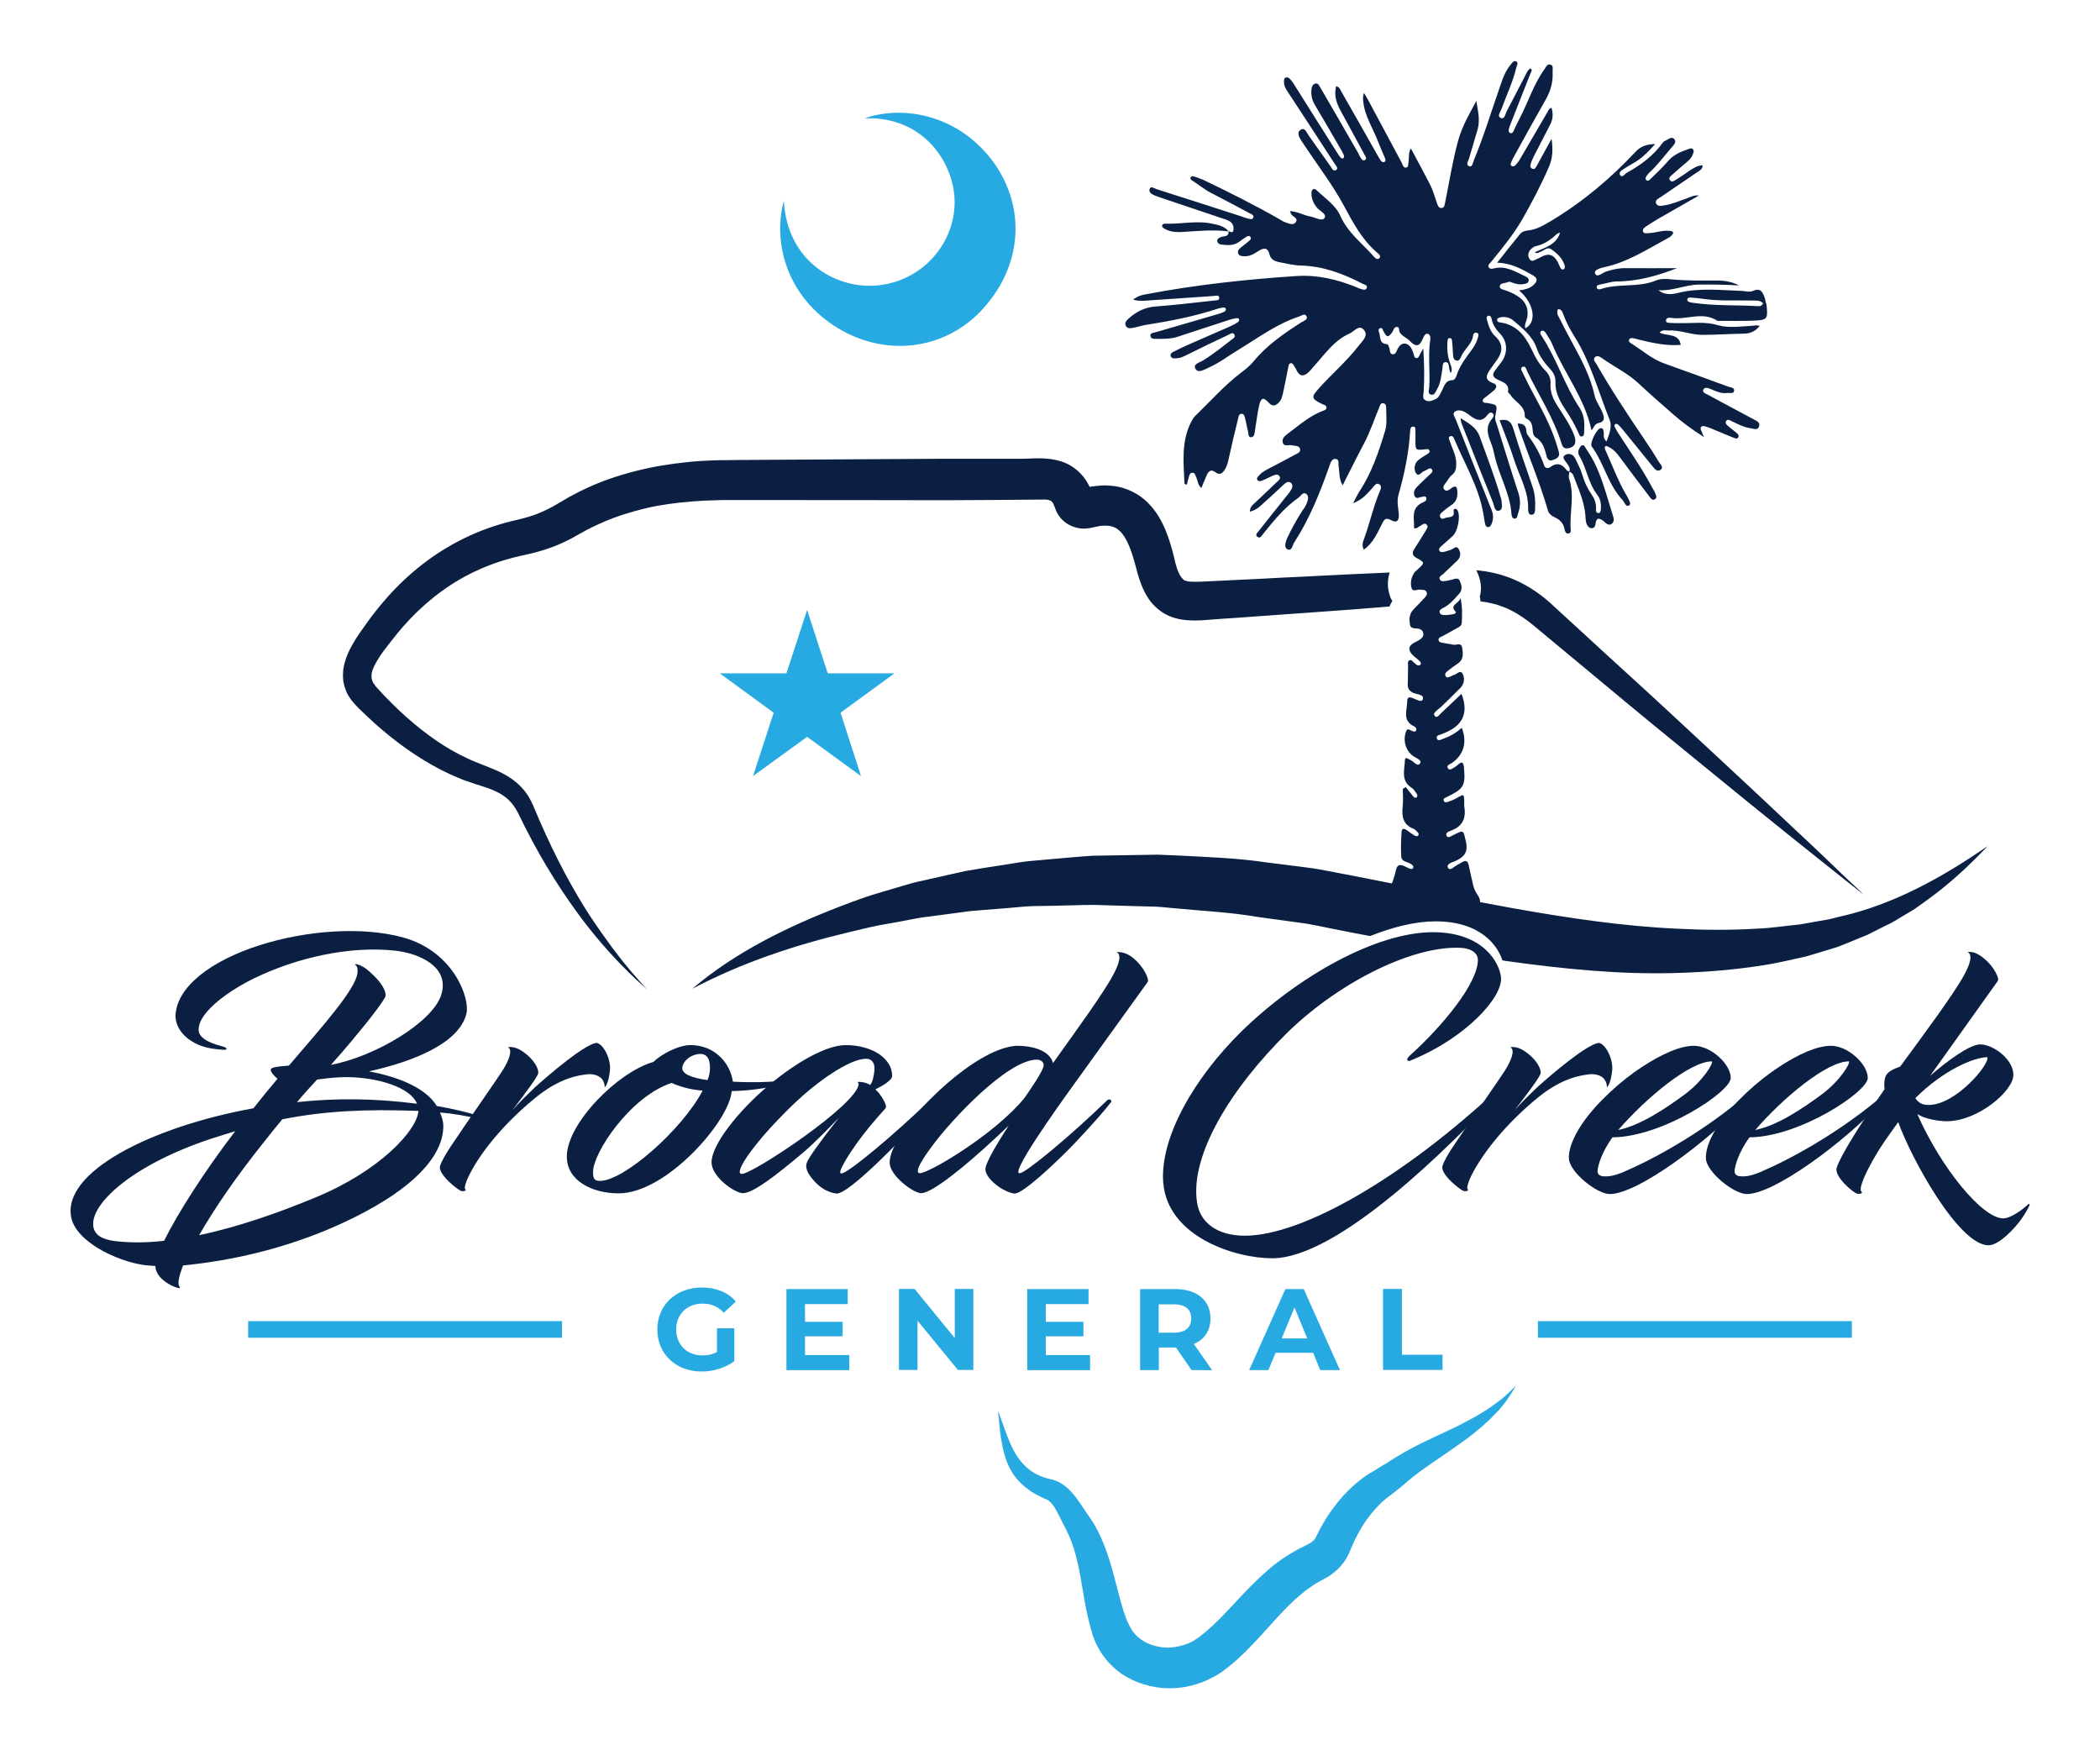
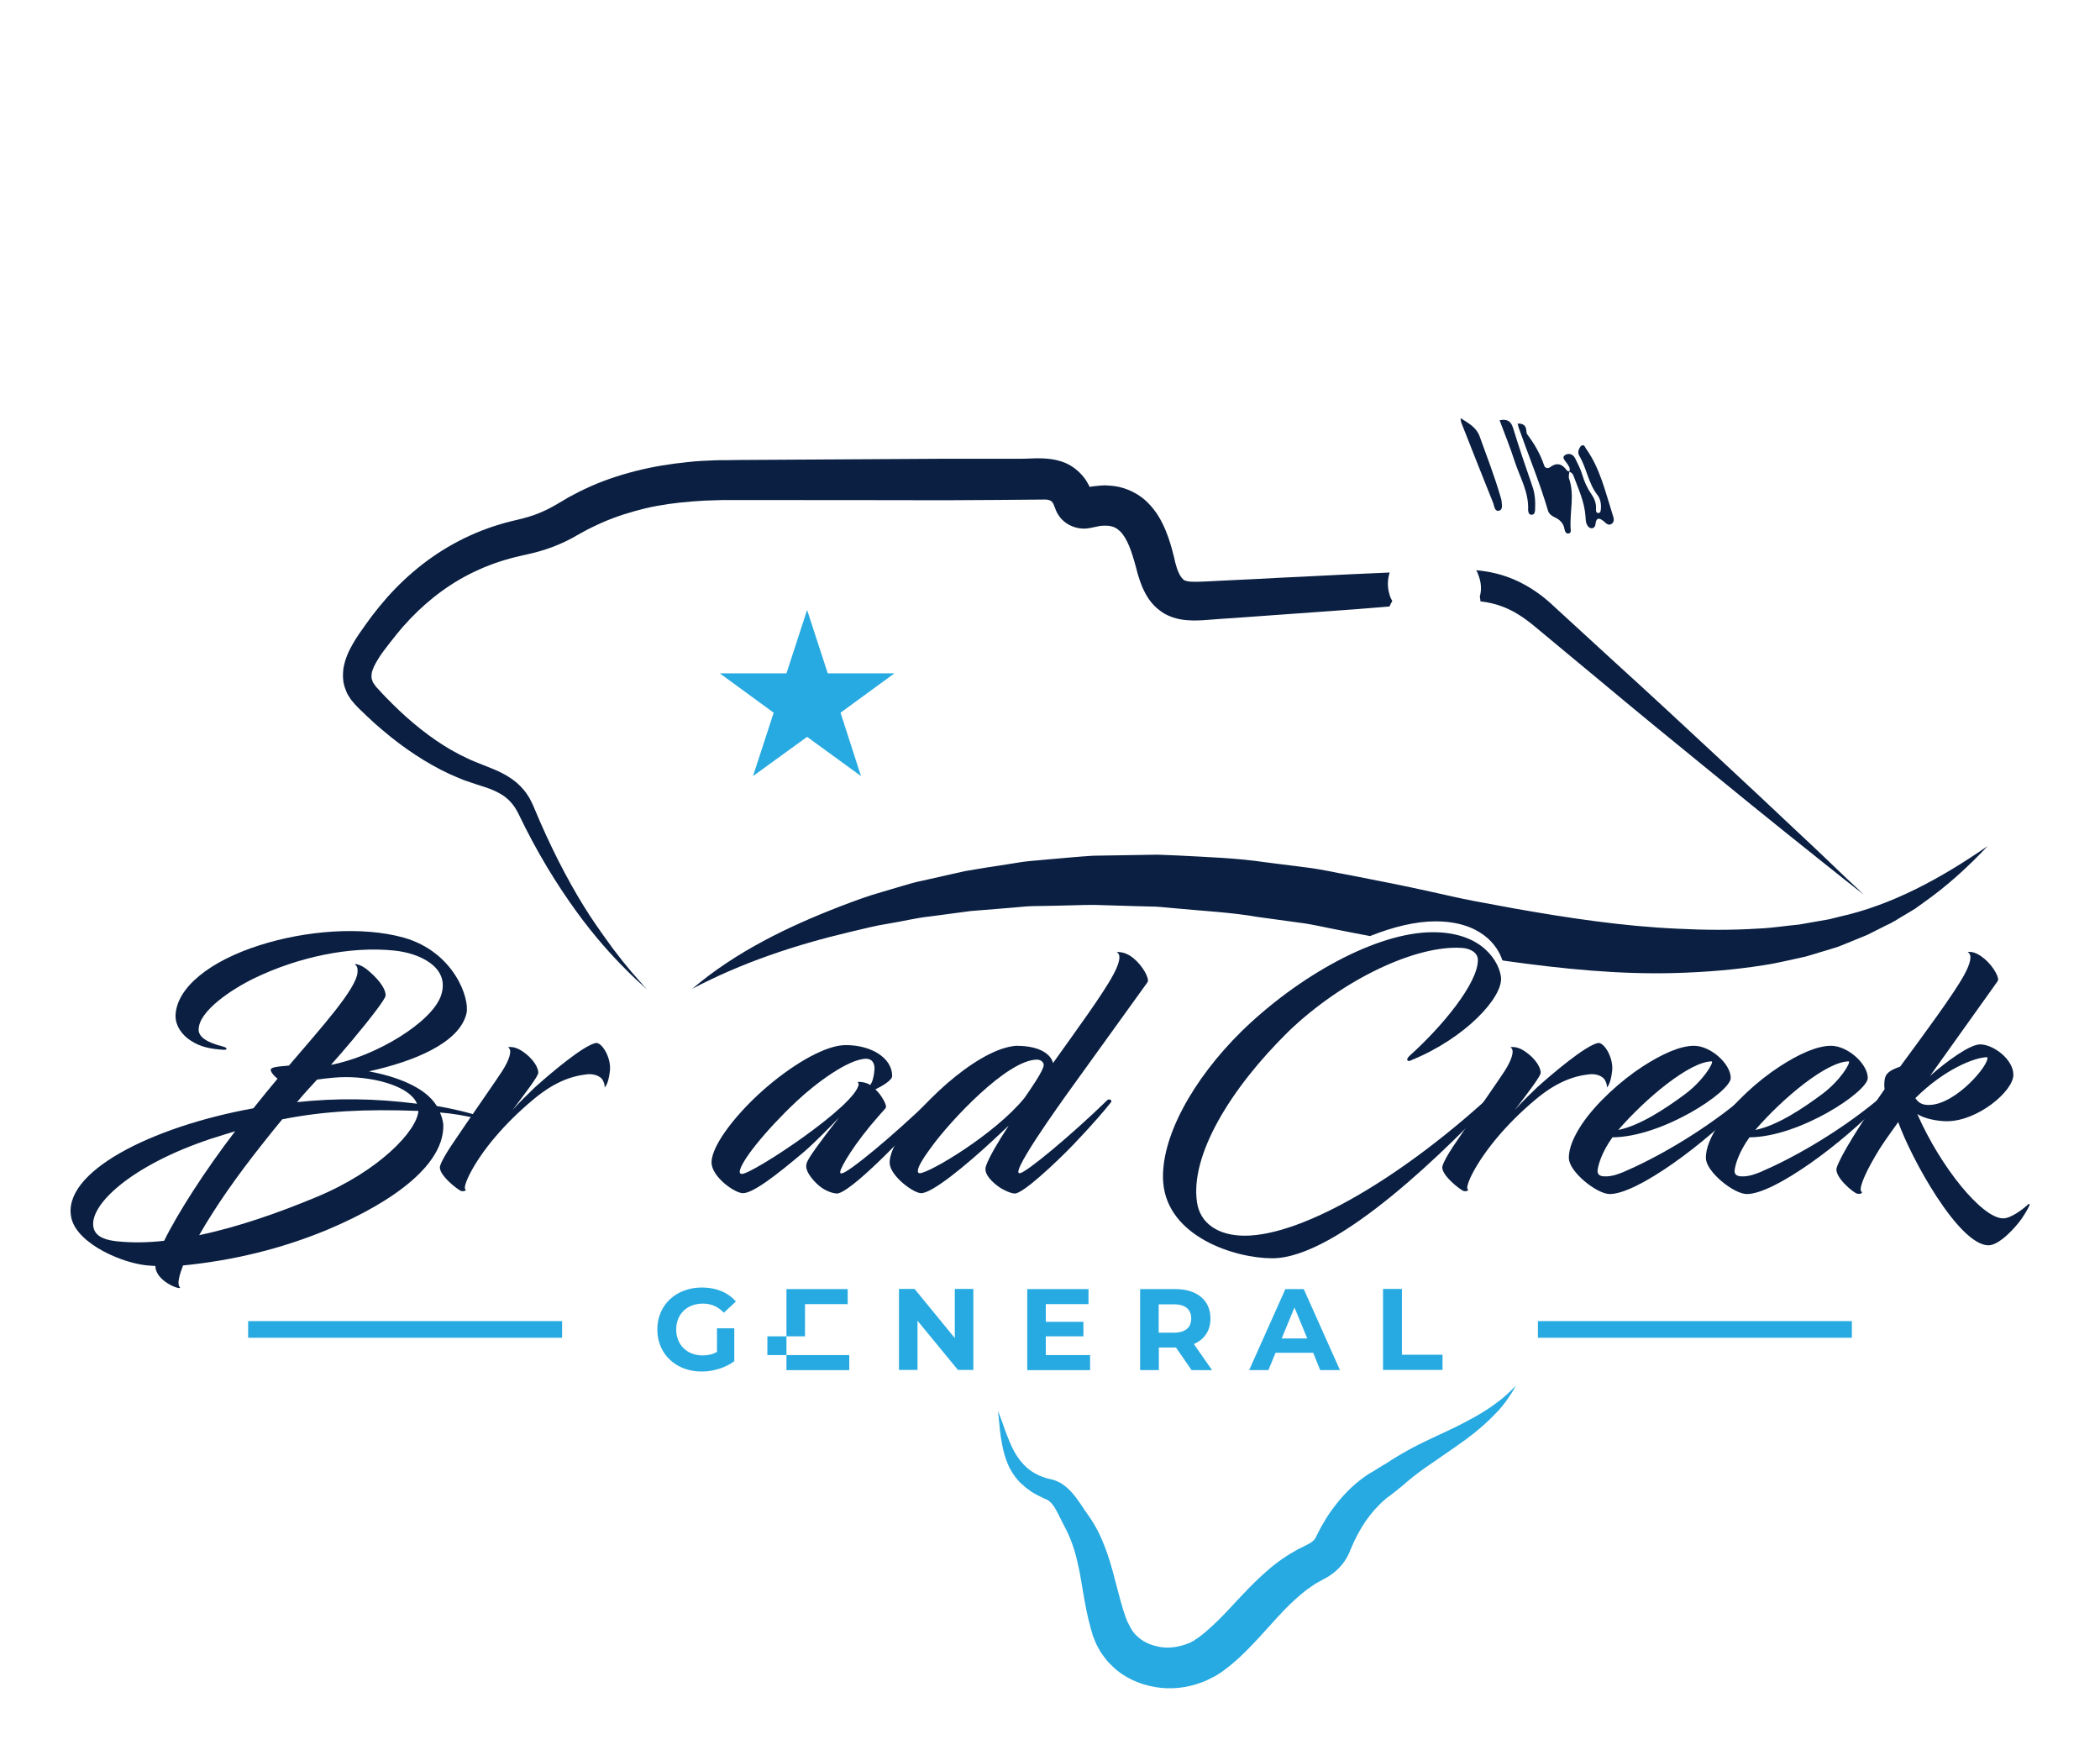
<svg xmlns="http://www.w3.org/2000/svg" xml:space="preserve" style="enable-background:new 0 0 1200 1000;" viewBox="0 0 1200 1000" y="0px" x="0px" id="Layer_1" version="1.1">
  <style type="text/css">
	.st0{fill:#0A1F41;}
	.st1{fill:#27AAE1;}
</style>
  <g id="XMLID_1_">
    <g id="XMLID_2_">
      <g id="XMLID_472_">
        <g id="XMLID_494_">
          <path d="M104.6,723c-2,5.2-3.3,10-2.2,11.9l0.5,0.8c0,1.4-14.1-3.8-14.1-12.4      c-1.1,0-2.2-0.2-3.1-0.2c-14.9-0.8-41.4-12.2-44.9-27.1c-6-26.2,45.5-52.2,104-62.8c4.9-6.1,9.7-12.1,13.8-16.9      c-1.9-1.4-3.9-3.8-3.9-5c0-1.6,3.5-1.9,10.4-2.5c19.3-22.6,38.4-43.8,39.2-53.2c0.2-2.5-0.3-3.8-1.4-4.4      c-0.2-0.2,0.5-0.5,0.9-0.3c1.1,0.2,3.6,0.9,7.2,4.1c7.1,6.1,9.7,11.3,9.3,14c-0.3,1.9-7.7,11.8-19,25.3      c-4.4,5.3-8.3,9.7-12.2,14.1c25.7-4.9,58.4-24.6,63.1-40.2c4.9-16-13-23.7-26.8-25.1c-25.7-2.7-55.4,3.9-79.9,15.7      c-13,6.3-32,18.8-32,29.5c0,3.8,3.9,7.1,13.8,9.6c3.1,0.8,2.5,2,0.6,1.9c-7.7-0.5-13.3-1.6-18.8-5.2c-4.9-3-8.9-8.5-8.8-14.3      c0.5-16.3,20.2-31.4,47.9-40.2c26.5-8.5,58.8-11,82.5-4.4c28.9,8.2,38,35.1,35.8,43.5c-4.2,17.1-31.1,27.5-55.7,32.9      c14.6,2.7,32,8.6,38.8,19.8c8.2,1.4,18,3.6,25.9,6.3c1.7,0.6,2,1.9-0.6,1.3c-8.8-2-15.8-3.3-23.5-3.9c0.9,2,1.7,4.6,1.9,6.7      c0.9,22.1-26.5,43.6-66.5,60.4C160.5,713.6,132.9,720.2,104.6,723z M93.8,708.9c7.7-15.7,23.4-40.2,40.6-62.6      c-4.4,1.4-8.9,2.7-13.5,4.2c-46.6,15.4-71.1,38.8-67.3,51.5c1.6,5.2,7.8,6.6,13.2,7.2C75.3,710.1,84.4,710,93.8,708.9z       M161.3,639.5c-3.5,4.2-7.2,8.8-11.3,14c-14.9,18.8-26.8,35.8-36.2,52.2c22.4-4.7,45.7-12.9,66.8-21.7      c36.1-14.9,57.7-38,58.5-49.3C208.8,633.6,185.6,634.7,161.3,639.5z M181.2,616.8c-3.6,3.9-7.4,8-11.5,12.9      c22.4-2.4,44.4-2.2,68.6,0.9c-3.9-9.6-23.1-15.2-40.6-15.2C193.1,615.4,188.6,615.8,181.2,616.8z" class="st0" id="XMLID_520_" />
          <path d="M269.2,669.3c-3,5.5-3.9,9.1-3.5,9.9c1.1,0.9-0.3,1.6-2,1.3s-13.8-9.7-12.2-14.4      c0.9-2.8,3-6.4,6-11l8.2-12.1c6.4-9.4,17.4-25.1,21.3-31.1c3.9-6.1,6.1-12.1,3.3-13.5c0.3-0.2,3.5-0.8,7.7,1.9      c7.5,4.9,9.7,10.4,9.6,12.6c0,1.9-6.7,10.7-14.7,21.3c3.9-4.4,8.2-8.6,12.7-12.9c8.9-8,27.5-23.8,34.8-25.4      c3.3-0.6,8.6,7.7,8.2,15.2c-0.2,2-0.9,8.2-3.1,10.2c0.2-1.6-0.5-3.3-1.4-4.7c-1.3-1.7-4.6-3.3-8.8-2.8      c-9.6,1.1-19.3,4.9-30.8,14.6C287.7,642.4,275.6,657.4,269.2,669.3z" class="st0" id="XMLID_518_" />
-           <path d="M373.4,606.7c4.2-4.2,14.1-9.6,21.2-9.6c13.5,0,22.6,9.9,24.2,20.9      c11.1,0.6,22.1,0.2,24.5-0.3c1.9-0.3,3.9,1.1-0.9,2.7c-2.8,0.9-13.2,2.8-24.3,3c-1.1,16.9-37.3,58.4-64.5,58.4      c-15.7,0-29.7-7.5-29.7-20.9C323.8,641.9,353,612.5,373.4,606.7z M342.8,674.7c13.8,0,47.2-29.5,58.7-51.6      c-7.2-0.5-13.7-2.5-17.7-4.4c-23.7,7.8-44.9,39.9-44.9,50.8C338.9,672.5,339,674.7,342.8,674.7z M398.5,602.3      c-4.9,0.9-8,4.2-8.6,7.4c-0.6,3.9,5.3,6.1,14.4,7.4c1.1-2.8,1.4-4.6,1.4-7.1C405.7,604.4,403.5,601.4,398.5,602.3z" class="st0" id="XMLID_514_" />
          <path d="M500.2,622.4c3.5,3.1,6.3,8.6,6.1,10c0,0.3-0.2,0.5-0.3,0.8l-3.9,4.4      c-13.7,15.5-21.8,29.2-22,32c0,0.5,0,0.8,0.8,0.8c3.5,0,29.8-21.8,50.5-41.9c1.1-1.1,2.8,0.2,2,1.3      c-7.4,10.4-44.2,49.1-54.1,51.9c-0.5,0.2-0.6,0.2-0.8,0.2c-2.7,0-7.1-1.6-10.4-4.4c-3.9-3.3-7.7-8.2-7.4-11.5      c0-0.5,0.2-1.1,0.3-1.6c0.9-2.7,6.6-10.8,18.5-26c-5.2,5.5-14.1,14.6-20.2,19.8c-16,13.5-29,23.5-34.8,23.5      c-4.6,0-17.9-9.3-17.9-17.6c0-10,15.1-29.3,32.9-44.2c15.2-12.7,32.5-22.8,43.8-22.8c14.7,0,26.5,7.4,26.5,17.6      C509.9,617.1,504.2,620.5,500.2,622.4z M490,618.2c1.1-0.3,5.3,0.2,7.2,1.7c1.3-1.3,2.2-5,2.5-8.6c0.3-3.8-1.4-6.4-4.7-6.4      c-10.2,0-29.3,14.4-39.7,24.2c-17.7,16.6-32.6,35.1-32.6,40.5c0,0.5,0.2,1.1,1.3,1.1c6,0,65.4-39.1,66.7-51.3      C490.6,619,490.4,618.5,490,618.2z" class="st0" id="XMLID_511_" />
          <path d="M581.9,669.5c0,0.5,0.2,0.8,0.8,0.8c3.3,0,29.2-21.5,50-41.7c1.1-1.1,3,0,2.2,1.1      c-3.5,4.5-11,13.2-21.3,24c-10.4,10.8-29,28.2-33.7,28.2c-2.2,0-6.6-2-9.1-3.8c-4.7-3.3-7.8-7.2-7.7-10.2c0-0.8,0.3-1.7,0.6-2.5      c1.7-4.5,6.4-12.7,12.7-22.3l-8,7.5c-17.4,16.2-35.9,31.1-42,31.1c-4.4,0-17.4-9.6-18-16.9c-0.2-3.1,1.1-7.2,3.5-11.6      c10.7-20.2,45.2-52.6,67-55.5c1.4-0.2,1.7-0.2,1.9-0.2c14.7,0,20.1,5.8,20.9,9.9c13.6-19.1,28.7-39.7,34.4-50.4      c3.5-6.4,4.9-11.6,2-13c-0.2,0,3.3-0.6,7.4,1.9c5.8,3.6,10.5,11.1,10.5,14.4c0,0.3-0.2,0.6-0.3,0.9L615,617.7      C614.1,619,581.9,662.9,581.9,669.5z M524.5,669.2c0,0.5,0.2,1.1,1.1,1.1c5.3,0,43-22.3,59.8-43c3.1-4.5,11-15.7,11-18.8      c0-1.9-2-3.1-3.8-3.1c-17.1,0-49.7,35.3-59.9,49.3C526,663.7,524.3,667.5,524.5,669.2z" class="st0" id="XMLID_508_" />
          <path d="M842,669.3c-3,5.5-3.9,9.1-3.5,9.9c1.1,0.9-0.3,1.6-2,1.3c-1.7-0.3-13.8-9.7-12.2-14.4      c0.9-2.8,3-6.4,6-11l8.2-12.1c6.4-9.4,17.4-25.1,21.3-31.1c3.9-6.1,6.1-12.1,3.3-13.5c0.3-0.2,3.5-0.8,7.7,1.9      c7.5,4.9,9.7,10.4,9.6,12.6c0,1.9-6.7,10.7-14.8,21.3c3.9-4.4,8.2-8.6,12.7-12.9c8.9-8,27.5-23.8,34.8-25.4      c3.3-0.6,8.6,7.7,8.2,15.2c-0.2,2-0.9,8.2-3.1,10.2c0.2-1.6-0.5-3.3-1.4-4.7c-1.3-1.7-4.5-3.3-8.8-2.8      c-9.6,1.1-19.3,4.9-30.8,14.6C860.5,642.4,848.5,657.4,842,669.3z" class="st0" id="XMLID_506_" />
          <path d="M968,597.5c9.6,0,21,10.4,21,18.4c0,7.8-38.9,33.7-67.6,33.9c-6,8.3-8.2,15.7-8.5,19      c-0.2,2.4,1.6,3.3,4.1,3.3c4.2,0.2,8.5-1.6,10.7-2.5c16.9-7.2,43-21.5,66.7-41c0.6-0.5,2.8,0.8,2.2,1.4      c-21.5,22.9-61,52.2-76.7,52.2c-7.5,0-23.2-12.7-23.4-20.4c-0.2-5.6,2.8-12.6,7.5-19.6c8-11.9,22.3-24.9,34.7-32.9      C949.7,602.2,960,597.5,968,597.5z M924.7,645.6c12.5-2.5,27.3-12.4,38.1-20.4c10.5-7.8,16.5-18,15.4-18.8      C965.7,606.4,940.6,627.3,924.7,645.6z" class="st0" id="XMLID_503_" />
          <path d="M1046.3,597.5c9.6,0,21,10.4,21,18.4c0,7.8-38.9,33.7-67.6,33.9c-6,8.3-8.2,15.7-8.5,19      c-0.2,2.4,1.6,3.3,4.1,3.3c4.2,0.2,8.5-1.6,10.7-2.5c16.9-7.2,43-21.5,66.7-41c0.6-0.5,2.8,0.8,2.2,1.4      c-21.5,22.9-61,52.2-76.7,52.2c-7.5,0-23.2-12.7-23.4-20.4c-0.2-5.6,2.8-12.6,7.5-19.6c8-11.9,22.3-24.9,34.7-32.9      C1027.9,602.2,1038.3,597.5,1046.3,597.5z M1003,645.6c12.6-2.5,27.3-12.4,38.1-20.4c10.5-7.8,16.5-18,15.4-18.8      C1043.9,606.4,1018.8,627.3,1003,645.6z" class="st0" id="XMLID_500_" />
          <path d="M1076.9,622.3c-0.3-1.9-0.3-5.3,0.6-7.4c1.4-3.3,6.3-4.7,8.3-5.5      c13.8-18.8,30.6-41.4,36.6-52.4c3.5-6.4,4.9-11.6,2-13c-0.2,0,2.5-0.9,6.7,1.7c7.1,4.5,10.8,11.8,10.7,14c0,0.3-0.2,0.6-0.3,0.9      l-38.6,54.1c10-8.8,22.8-18,28.6-18c7.5,0,19,8.5,19,17.4c0,9.3-20.4,26.5-38,26.5c-4.9,0-12.7-1.3-16.9-4.1      c13.3,30.3,37,59.6,49.1,59.6c4.5,0,11.6-5.5,14-7.8c0.9-0.9,1.3-0.3,0.9,0.6c-0.9,1.9-2.5,4.7-4.6,7.7      c-3.1,4.4-12.4,14.9-18.8,14.9c-17.1-0.3-44.2-49.9-51.5-70.4c0,0-7.2,9.9-10.4,14.9c-7.7,12.4-12.2,22.4-10.8,24.6      c1.3,1.1-0.3,1.7-2.2,1.4c-2-0.3-13.2-9.6-11.8-14.7C1051.5,660.6,1063.6,641.3,1076.9,622.3z M1094.5,627.4      c2,3.1,4.4,3.9,7.7,3.9c15.4,0,35-23.4,33.4-27.3C1128,604.1,1110.6,611.3,1094.5,627.4z" class="st0" id="XMLID_497_" />
          <path d="M805.6,603.1c18.8-16.9,38.9-41.4,38.9-54.6c0-4.5-4.7-6.6-8.9-6.9      c-26.2-1.9-68.3,17.9-99.3,47.7C703,622,680,660.1,684,686.9c1.7,11.9,11.9,19.1,27.3,19.1c33.4,0,91.6-34,145.6-84.7      c2.4-2.2,2.2,0.9,1.3,1.9c-30,32.3-93.7,95.7-131.2,95.7c-21.2,0-59.8-12.2-62.3-43.3c-1.9-25.1,16.9-59,44.9-86.5      c32-31.2,76.7-56.5,109.2-56.5c29.3,0,38.1,18,38.9,25.7c1.3,11.3-20.2,34.8-51.2,47.4C804.8,606.9,802.6,605.8,805.6,603.1z" class="st0" id="XMLID_495_" />
        </g>
        <g id="XMLID_473_">
          <g id="XMLID_477_">
            <path d="M409.8,758.9h9.8v18.8c-5.1,3.8-12.1,5.9-18.7,5.9c-14.6,0-25.3-10-25.3-24       s10.7-24,25.5-24c8.1,0,14.9,2.8,19.4,8l-6.9,6.4c-3.4-3.6-7.3-5.2-12-5.2c-9,0-15.2,6-15.2,14.8c0,8.7,6.2,14.8,15,14.8       c2.9,0,5.6-0.5,8.3-2V758.9z" class="st1" id="XMLID_492_" />
-             <path d="M485.3,774.2v8.6h-35.9v-46.3h35v8.6h-24.4v10.1h21.5v8.3h-21.5v10.7H485.3z" class="st1" id="XMLID_490_" />
+             <path d="M485.3,774.2v8.6h-35.9v-46.3h35v8.6h-24.4v10.1v8.3h-21.5v10.7H485.3z" class="st1" id="XMLID_490_" />
            <path d="M556.2,736.4v46.3h-8.8l-23.1-28.1v28.1h-10.6v-46.3h8.9l23,28.1v-28.1H556.2z" class="st1" id="XMLID_488_" />
            <path d="M622.9,774.2v8.6h-35.9v-46.3h35v8.6h-24.4v10.1h21.5v8.3h-21.5v10.7H622.9z" class="st1" id="XMLID_486_" />
            <path d="M680.9,782.8l-8.9-12.9h-0.5h-9.3v12.9h-10.7v-46.3h20.1c12.4,0,20.1,6.4,20.1,16.8       c0,7-3.5,12-9.5,14.6l10.4,14.9H680.9z M670.8,745.2h-8.7v16.2h8.7c6.6,0,9.9-3,9.9-8.1C680.7,748.2,677.4,745.2,670.8,745.2z" class="st1" id="XMLID_483_" />
            <path d="M750.4,772.9h-21.5l-4.1,9.9h-11l20.7-46.3H745l20.7,46.3h-11.3L750.4,772.9z M747,764.7       l-7.3-17.7l-7.3,17.7H747z" class="st1" id="XMLID_480_" />
            <path d="M790.4,736.4h10.7V774h23.2v8.7h-34V736.4z" class="st1" id="XMLID_478_" />
          </g>
          <g id="XMLID_474_">
            <rect height="9.5" width="179.4" class="st1" y="754.8" x="141.8" id="XMLID_476_" />
            <rect height="9.5" width="179.4" class="st1" y="754.8" x="878.8" id="XMLID_475_" />
          </g>
        </g>
      </g>
    </g>
    <path d="M866.3,791.6c0,0-0.9,1.5-2.6,4.4c-0.9,1.4-2.1,3.1-3.5,5.1c-1.5,1.9-3.2,4.2-5.5,6.4   c-4.3,4.6-10.1,9.8-17.2,15c-7.1,5.2-15.3,10.6-23.7,16.5c-4.2,3-8.3,6.2-12.2,9.7c-2.9,2.4-4.5,3.6-7.3,5.8l-1.8,1.3   c-0.6,0.5-0.9,0.8-1.4,1.2c-0.9,0.7-1.9,1.7-2.8,2.6c-3.7,3.7-7.1,7.9-10,12.7c-1.5,2.4-2.8,4.9-4.1,7.5c-0.6,1.3-1.2,2.6-1.8,4   l-0.9,2.1l-0.4,1c-0.4,0.9-0.3,0.7-0.7,1.5c-2.6,5.3-6.4,9-10.4,11.7c-1,0.7-2,1.3-3,1.8l-0.8,0.4l-0.2,0.1c0.1,0-0.5,0.2,0.2-0.1   l-0.3,0.2l-1.1,0.6c-1.4,0.8-3.2,1.7-4.1,2.4c-2.1,1.4-4.6,3.1-6.9,5.1c-2.3,1.9-4.6,4-6.9,6.2c-9.1,8.9-17.8,20.1-29.1,30.6   c-1.4,1.3-2.9,2.5-4.4,3.8l-2.3,1.8l-1.2,0.9l-0.6,0.5l-0.3,0.2l-0.1,0.1l-0.7,0.5l-2.2,1.4c-0.8,0.5-1.3,0.9-2.6,1.5   c-2.2,1.1-4.6,2.4-6.7,3.1c-8.5,3.2-17.6,4.2-26.5,2.7c-8.8-1.5-17.5-5.2-24.1-11.5c-1.6-1.6-3.3-3.1-4.6-5l-2-2.7   c-0.6-0.9-1.2-1.9-1.7-2.9c-1.2-1.9-2-3.9-2.8-6l-0.6-1.5l-0.1-0.4l-0.1-0.4l0-0.1l-0.2-0.6l-0.7-2.4c-4-14.3-4.9-26.8-7.6-37.8   c-1.2-5.5-2.8-10.5-4.8-15.1c-0.5-1.2-1.1-2.3-1.6-3.4c-0.7-1.3-1.3-2.6-2-3.9c-1.3-2.5-2.4-4.9-3.5-6.9c-1.1-2-2.2-3.7-3.3-4.8   c-0.6-0.6-1.1-1-1.7-1.4c-0.3-0.2-0.6-0.3-0.9-0.5c0,0-0.6-0.2-0.4-0.1l-0.1,0l-0.2-0.1l-0.4-0.2l-0.8-0.4c-2-0.9-4.8-2.3-7-3.8   c-1.1-0.8-2.1-1.5-3.1-2.3c-0.9-0.9-1.9-1.7-2.8-2.5c-3.5-3.5-5.9-7.5-7.4-11.2c-1.5-3.7-2.4-7.2-3-10.4   c-1.3-6.2-1.5-11.1-1.9-14.4c-0.3-3.3-0.5-5.1-0.5-5.1s0.6,1.7,1.8,4.8c1.1,3.1,2.7,7.8,5,13.3c2.3,5.5,5.9,11.8,11.9,16.1   c0.8,0.5,1.6,1,2.4,1.5c0.9,0.4,1.7,0.8,2.6,1.3c1.8,0.7,3.3,1.3,5.8,1.9l0.9,0.2l0.4,0.1l0.2,0.1l0.1,0c0.3,0.1-0.3-0.1-0.1-0.1   c0.8,0.3,1.7,0.5,2.5,0.9c1.7,0.7,3.2,1.6,4.6,2.7c2.8,2.1,4.8,4.6,6.7,7c1.8,2.4,3.3,4.8,4.8,7c0.8,1.1,1.5,2.2,2.3,3.3   c0.9,1.3,1.8,2.6,2.6,4c3.3,5.4,5.9,11.5,8,17.6c4.2,12.2,6.5,25.2,10.4,36.1l0.9,2.3l0.2,0.6l0.1,0.1c0.1,0.2,0-0.1,0-0.1l0.1,0.2   l0.4,0.8c0.5,1,1,2.1,1.6,3c0.3,0.5,0.6,1,0.9,1.4l1.1,1.3c0.6,0.9,1.6,1.5,2.4,2.3c3.4,2.9,8,4.6,12.8,5.3   c4.9,0.7,10-0.2,14.6-1.9c1.3-0.4,1.9-0.9,2.9-1.3c0.3-0.1,1.3-0.7,1.9-1.2l2.2-1.4c-1.1,0.7-0.2,0.2-0.4,0.3l0.1-0.1l0.2-0.2   l0.5-0.4l0.9-0.7l1.8-1.4l3.5-3.1c9.5-8.5,18.2-19.6,29.3-29.7c2.7-2.5,5.6-5,8.7-7.3c3.1-2.3,6.2-4.4,10-6.5   c1.9-1.2,3.2-1.7,4.8-2.5l1.1-0.6l0.8-0.4l0.4-0.2c0.5-0.2,0.9-0.5,1.3-0.7c1.6-0.9,2.7-2,3.1-2.6c0,0.1,0.4-0.9,0.4-0.7l0.6-1.2   l1.2-2.4c0.8-1.6,1.7-3.2,2.6-4.7c1.8-3.1,3.7-6.1,5.9-8.9c4.2-5.7,9.1-10.9,14.5-15.2c1.4-1.1,2.7-2.1,4.2-3.1   c0.7-0.5,1.6-1.1,2.2-1.4l1.9-1.1c2-1.2,5.1-3.3,6.9-4.2c5.1-3.4,10.1-6.3,14.9-8.9c9.6-5.1,18.5-8.8,26.1-12.6   c7.5-3.8,13.9-7.3,18.9-10.8c2.5-1.7,4.6-3.4,6.5-4.8c1.7-1.5,3.3-2.8,4.5-4C865,792.9,866.3,791.6,866.3,791.6z" class="st1" id="XMLID_59_" />
    <path d="M794.1,327.1c-2.9,0.1-5.9,0.3-8.8,0.4c-17.7,0.7-35.8,1.8-54.2,2.6c-9.2,0.5-18.5,1-27.8,1.4   c-4.7,0.2-9.3,0.5-14,0.7c-4.6,0.2-8.9,0.4-11.1-0.2c-1.2-0.3-1.7-0.5-2.1-1c-0.4-0.5-1.1-1-1.7-2.2c-0.4-0.4-0.6-1.3-1-1.9l-0.8-2   l-1-3.4l-0.7-3.1c-1.2-4.8-2.6-10-4.8-15.3c-2.2-5.3-5.2-10.9-10.2-15.9c-4.9-5-12.2-8.6-19.2-9.5c-1.7-0.2-3.4-0.3-5.2-0.4   c-1.8,0-3.6,0.2-5.4,0.4c-1.6,0.1-2.4,0.3-3.4,0.5c-0.5-1-1.1-2.1-1.7-3.1c-2.1-3.4-5.3-6.7-9.1-9c-3.8-2.3-7.8-3.3-11.3-3.8   c-6.9-0.9-12.1-0.2-16.4-0.2h-44.1c-39.3,0.2-78.6,0.5-117.2,0.7l-7.2,0.1l-3.8,0l-3.7,0.1c-5,0.2-10,0.4-15.1,1   c-10,1-20,2.6-29.8,5.1c-9.8,2.5-19.4,5.7-28.5,10c-2.3,1.1-4.5,2.1-6.8,3.4l-3.4,1.8l-3,1.8l-3.1,1.8c-0.9,0.5-1.8,1-2.6,1.5   c-1.8,1-3.6,1.9-5.4,2.7c-3.7,1.7-7.5,3-11.4,4c-3.6,1-8.9,2-13.5,3.5c-9.4,2.8-18.3,6.6-26.6,11.2c-16.8,9.3-30.8,21.8-42.1,35.6   c-1.4,1.8-2.9,3.6-4.2,5.3c-1.2,1.7-2.5,3.4-3.8,5.2c-2.4,3.4-5,6.9-7.3,11c-2.3,4-4.5,8.6-5.4,14.3c-0.3,2.9-0.4,6,0.4,9   c0.3,1.5,1,2.9,1.5,4.4c0.6,1.4,1.7,2.9,2.6,4.3l2.3,2.7l2.1,2.2c1.4,1.4,2.9,2.8,4.4,4.2c2.9,2.8,5.9,5.5,8.9,8   c6,5.1,12.3,9.9,18.7,14.1c6.4,4.2,13,8,19.7,11.1c1.7,0.7,3.4,1.5,5.1,2.2c1.7,0.7,3.5,1.5,5.2,2c1.7,0.6,3.1,1.1,5,1.7   c1.6,0.5,3.2,1,4.7,1.5c6.1,2,11.2,4.5,14.7,8.3c0.9,0.9,1.7,2,2.5,3.1l1,1.6l1.1,2c1.4,2.8,2.7,5.5,4,8.1   c10.9,21.6,22.6,39.3,33,53.1c10.5,13.8,19.9,23.6,26.5,30.1c3.3,3.3,5.9,5.6,7.7,7.2c1.5,1.4,2.4,2.2,2.6,2.4   c-0.2-0.2-1-1.1-2.4-2.6c-1.6-1.8-3.9-4.4-6.9-7.9c-3-3.5-6.5-7.9-10.5-13.2c-3.9-5.3-8.4-11.6-13.1-18.7   c-9.3-14.3-19.2-32.5-28.7-54.3c-1.2-2.8-2.4-5.6-3.6-8.5l-1-2.1c-0.4-0.8-0.9-1.7-1.3-2.5c-1-1.6-2-3.1-3.2-4.5   c-2.4-2.9-5.4-5.4-8.6-7.4c-3.2-2-6.5-3.5-9.7-4.8c-3.1-1.2-6.3-2.5-9.5-3.8c-1.6-0.6-3-1.3-4.5-2c-1.5-0.7-3-1.5-4.5-2.2   c-6-3.1-11.8-6.8-17.5-11c-5.7-4.2-11.2-8.8-16.6-13.9c-2.7-2.5-5.3-5.2-8-7.9c-1.3-1.4-2.6-2.7-3.9-4.2l-1.7-1.8l0-0.1l-0.1-0.1v0   l-0.2-0.3l-0.4-0.6l-0.9-1.2c0-0.4-0.2-0.5-0.3-0.9c-0.1-0.4-0.4-0.9-0.4-1.3c-0.2-0.9-0.1-1.9,0-3c0.4-2.3,1.8-5.2,3.7-8.2   c1.8-3,4.2-6.1,6.8-9.4c1.3-1.6,2.5-3.2,3.8-4.8c1.3-1.7,2.6-3,3.8-4.5c10.5-11.9,23.2-22.4,37.8-29.8c7.3-3.7,15-6.7,23.1-8.9   c4.1-1.2,7.7-1.8,13-3.1c4.9-1.2,9.8-2.8,14.6-4.8c2.4-1,4.7-2.1,7-3.3c1.2-0.6,2.3-1.2,3.4-1.9l2.9-1.6l3.1-1.7l2.8-1.4   c1.8-0.9,3.8-1.8,5.8-2.7c7.9-3.5,16.3-6.1,24.9-8.2c8.6-2,17.5-3.2,26.6-3.9c4.5-0.4,9.1-0.6,13.7-0.7l3.5-0.1h10.7   c38.7,0,77.9,0,117.2,0.1c19.1-0.1,38.2-0.2,57.2-0.4c1.5,0.2,2.2,0.5,2.6,0.7c0.4,0.2,0.7,0.5,1.2,1.2c0.2,0.5,0.5,0.8,0.7,1.5   l0.6,1.4l0.1,0.4l0.4,1c0.4,1,0.8,1.7,1.2,2.3c1.7,2.9,4.8,5.6,8.4,6.9c3.6,1.4,7,1.4,9.7,0.9l3.9-0.8c1.1-0.2,2.6-0.6,3-0.5   c0.6,0,1.2-0.1,1.9-0.1c0.7,0.1,1.4,0.1,2.1,0.1c2.6,0.4,4.4,1.2,6.4,3.1c1.9,1.8,3.7,4.8,5.2,8.4c1.5,3.6,2.7,7.7,3.9,12.1l1,3.8   l1.1,3.5c0.6,1.6,1.1,3.1,1.8,4.7c0.8,1.5,1.3,2.9,2.3,4.4c1.7,3,4.3,6.1,7.6,8.5c3.3,2.6,7.3,4,10.8,4.8c3.5,0.7,6.7,0.8,9.4,0.8   c2.8,0,5.3-0.2,7.7-0.4c4.7-0.4,9.4-0.7,14.1-1c9.3-0.7,18.6-1.3,27.8-2c18.4-1.4,36.4-2.5,54.1-4c2.4-0.2,4.8-0.4,7.2-0.6   c0.4-1.1,1-2.1,1.6-3.1c-0.7-1.2-1.3-2.4-1.6-3.8C792.7,335.5,792.8,331.2,794.1,327.1z M624.5,282.2   C624.5,282.2,624.5,282.2,624.5,282.2c0.1,0.1,0.1,0.2,0.1,0.2L624.5,282.2z" class="st0" id="XMLID_405_" />
    <path d="M1064.9,511.1c-0.8-0.7-4.6-3.6-10.9-8.6c-7.2-5.8-17.8-14.1-31.2-24.9   c-13.4-10.8-29.7-23.9-48.2-39.1c-18.6-15.1-39.5-32.2-62.1-51.1c-11.3-9.4-23.2-19.2-35.4-29.4c-5.8-4.8-11.6-8.8-18.2-11.3   c-4.1-1.6-8.4-2.6-12.9-3.1c-0.1-0.9-0.2-1.8-0.4-2.8c1-3.4,1.1-7.9-1.2-13.3c-0.2-0.6-0.5-1.1-0.9-1.7c7.5,0.6,15,2.4,21.9,5.4   c8.6,3.7,16.2,9.2,22.2,14.9c11.7,10.7,23,21.1,33.9,31.1c21.8,19.8,41.6,38.2,59.1,54.5c17.6,16.3,32.8,30.6,45.3,42.4   c12.6,11.7,22.3,21.1,29,27.5C1060.7,507,1064.2,510.3,1064.9,511.1z" class="st0" id="XMLID_406_" />
    <g id="XMLID_1078_">
      <g id="XMLID_81_">
        <path d="M1135.8,483.4c-11,11.7-23,22.7-36.5,32.2l-5,3.6l-5.3,3.2c-3.6,2-7,4.5-10.8,6.1l-11.1,5.6     l-11.5,4.7c-1.9,0.8-3.9,1.6-5.8,2.3l-5.9,1.8l-12,3.6c-8.1,1.7-16.2,3.8-24.4,5c-16.4,2.6-32.9,3.9-49.3,4.4     c-33,1-65.7-2.4-97.9-6.9l-1.8-0.3c-2.7-8.6-12.6-22.3-38.2-22.3c-11.3,0-24.1,3.1-37.4,8.4c-5.9-1.1-11.7-2.2-17.6-3.4     c-7.7-1.4-15.4-3.4-23.2-4.3l-23.3-3.2c-15.5-2.7-31.1-3.4-46.7-4.9c-3.9-0.3-7.8-0.8-11.7-1l-11.7-0.3l-23.5-0.7     c-7.8,0-15.6,0.4-23.5,0.5l-11.8,0.2c-3.9,0.1-7.8,0.6-11.7,0.9l-23.5,1.9l-23.3,3.1c-7.9,0.8-15.5,2.8-23.2,4     c-7.8,1.2-15.4,3.2-23.1,5c-30.7,7.3-61,17.3-89.5,32.3c24.7-21,54.5-35.5,84.9-47.2c7.6-2.9,15.3-5.8,23.2-8l11.8-3.5     c3.9-1.2,7.9-2.3,11.9-3.1l24-5.4c8-1.4,16.2-2.7,24.3-3.9c4.1-0.6,8.1-1.4,12.2-1.8l12.2-1.1c8.2-0.7,16.4-1.5,24.5-2l24.6-0.4     l12.3-0.2c4.1,0.1,8.2,0.4,12.3,0.5c16.4,0.9,32.8,1.4,49,3.8l24.4,3.1c8.1,1,16.1,2.9,24.1,4.3c16.1,3.1,32.2,6.3,47.4,9.7     c7.7,1.7,15.4,3.5,23.2,5l23.2,4.3c31,5.5,62.2,10.2,93.4,11.6c15.6,0.8,31.1,0.9,46.6-0.1c7.7-0.3,15.4-1.6,23.1-2.3l11.4-2     l5.7-1l5.6-1.4C1081.3,517.1,1109.3,501.7,1135.8,483.4z" class="st0" id="XMLID_82_" />
      </g>
    </g>
    <g id="XMLID_70_">
      <g id="XMLID_152_">
        <path d="M856.8,291.7c2.2-0.7,1.3-3.7,1.2-5.8c-0.1-0.7-0.4-1.5-0.6-2.2c-3.4-11.7-7.8-23-11.9-34.4     c-1.9-5.2-6.2-7.4-10.9-10.4c0.2,1.4,0.2,2,0.4,2.5c6.1,15.4,12.1,30.8,18.3,46.1C853.9,289.2,854.1,292.6,856.8,291.7z" class="st0" id="XMLID_164_" />
        <path d="M906.2,256.2c-0.5-0.7-0.7-1.9-1.8-1.8c-1.2,0.1-1.6,1.2-2.1,2.2c-0.7,1.4-0.5,2.8,0.2,3.9     c4.2,7.1,5.1,15.6,10.3,22.3c1.7,2.2,2.2,5,2,7.8c-0.1,1-0.1,2.5-1.4,2.5c-1.5,0.1-1.4-1.4-1.4-2.4c0.2-3.2-0.9-5.9-2.7-8.5     c-2.4-3.4-4-7.1-5.2-11.1c-0.9-3.2-2.6-6.2-4-9.2c-1.2-2.5-3.8-3.2-5.8-1.9c-2.1,1.4,0.1,3.2,1,4.6c1,1.5,2.3,2.9,1.4,4.9     c1,0.4,1.9,0.9,2.3,2c2.9,7.7,6.4,15.1,7,23.5c0.1,1.7,0.1,3.4,0.9,4.9c0.6,1.1,1.5,2,2.9,1.9c1.2-0.2,1.8-1.2,1.9-2.3     c0.4-3.9,2.1-3.8,4.7-1.7c1.2,1,2.5,2.7,4.4,1.6c1.9-1.2,1.4-3.4,0.8-5C917.4,281.3,914.4,267.6,906.2,256.2z" class="st0" id="XMLID_163_" />
        <path d="M875.1,294.1c1.8,0,2-1.5,2.1-2.9c0.2-4.6,0-9.1-1.6-13.5c-3.8-10.9-7.5-21.8-10.9-32.9     c-1.2-3.9-3-5.6-7.8-4.7c3,8,6.1,15.6,8.6,23.4c3,9.2,8.2,17.7,7.7,27.9C873.3,292.6,873.6,294.1,875.1,294.1z" class="st0" id="XMLID_162_" />
        <path d="M885.8,266.9c-1.2,0.9-2.9,0.7-3.4-0.9c-2.2-6.5-5.5-12.3-9.6-17.7     c-0.4-0.6-0.6-1.4-0.6-2.2c-0.2-3-1.8-4.2-5-4.1c0.3,0.9,0.4,1.6,0.6,2.3c5.5,15.7,12,31.2,16.7,47.2c0.5,1.9,1.9,3.1,3.6,3.9     c3.1,1.4,5.3,3.4,5.9,6.9c0.2,1.1,0.7,2.7,2.2,2.5c1.7-0.1,1.4-1.8,1.3-2.9c-0.6-9.5,2.4-19-0.9-28.5c-0.4-1.2,0.1-2.7,0.2-4     c-0.5-0.2-1.3-0.3-1.6-0.8C892.7,265.1,889.7,264,885.8,266.9z" class="st0" id="XMLID_161_" />
-         <path d="M1008.5,170.4c-1.1-3.2-2.3-6.2-6.8-4.2c-2,0.9-4.2,0.1-6.3,0c-12.3-0.4-24.5-1.9-36.7,1.2     c-3.6,0.9-7.6,1.2-11.1-1.6c8,0.6,15.3-3.1,23.1-3.2c7.7-0.1,15.4,0,23.1,0.5c-4.2-2.2-8.6-2.9-13.3-2.8c-8.5,0-17,0.1-25.5-0.7     c-2.9-0.3-5.8-0.5-8.6,0.6c-10.2,4.3-21.5,1.5-31.8,5c-0.9,0.3-2,0.1-2.2-1c-0.2-1.1,0.9-1.5,1.8-1.6c3.3-0.6,6.5-1.8,9.8-1.8     c12.2-0.1,23.6-3.4,34.3-7.6c-9.6,0-19.8,0.1-30,0c-3.7,0-7.2,0.9-10.7,2c-2,0.7-5,3.7-6.1,1.1c-0.9-2.2,3.2-3.2,5.4-3.7     c12.6-2.7,23.3-9.5,34.3-15.5c1.9-1.1,4.2-1.9,5-4.2c-0.5-0.9-1.3-0.9-2.1-1c-4.2-0.5-8.1,1.2-12.2,1.3c-1,0-2.3,0.4-2.9-0.7     c-0.7-1.4,0.5-2.4,1.4-3c2.5-1.7,5.1-3.3,7.7-4.8c7.3-4.2,14.6-8.4,22.7-13c-3.1-0.3-4.8,0.9-6.6,1.5c-4.3,1.5-8.5,3.4-13,4.1     c-1.7,0.3-4.1,0.9-4.9-1.2c-0.7-1.9,1.5-2.7,2.8-3.6c6.9-4.7,13.8-9.4,20.7-14.1c1.3-0.9,3.2-1.6,3.1-4c-3,0.2-5.2,1.6-7.3,3     c-2.5,1.7-5,3.5-7.6,5.1c-1.1,0.7-2.6,1.9-3.7,0.5c-1.2-1.5,0.5-2.4,1.4-3.3c2.7-2.5,5.5-4.8,8.3-7.2c1.4-1.2,2.7-2.5,3.3-4.3     c0.3-1,1-2,0-3c-0.8-0.8-1.7-0.3-2.6,0c-4.3,1.5-8.5,3.2-11.6,6.9c-3.1,3.6-6.5,6.8-9.9,10.1c-0.6,0.6-1.5,1.5-2.3,0.8     c-1.2-0.9-0.3-1.9,0.2-2.8c0.4-0.6,1-1.2,1.5-1.7c4.6-4.2,8.3-9.3,12.4-14c1.2-1.4,3.3-3.4,1.7-5.1c-1.8-1.8-3.8,0.6-5.7,1.3     c-0.3,0.1-0.5,0.4-0.7,0.6c-5.4,7.6-12.7,13-20.7,17.4c-1.2,0.7-2.6,3-3.7,1.5c-1.4-2,1.1-3,2.5-4c2-1.4,4.2-2.5,6.3-3.8     c4.1-2.6,7.5-6,11.1-10.1c-4.7,0.1-8.1,1.2-10.9,4.1c-14.5,15.5-30.6,29.1-48.9,40c-4,2.3-7.8,4.7-12.5,5.2     c-1.8,0.2-3.7,0.6-4.9,2.1c-4.3,5.2-8.5,10.6-13.1,16.4c7.9,0.1,14,3.6,20.1,7c3.4,1.8,3,3.7,0.5,5.9c-2.2,1.9-5,2.5-8.1,2.9     c8.7,7.3,10.4,18.2,3.6,21.7c-0.7-2.3,0.7-4.1,1.1-6.2c0.8-4.6-0.5-8.4-4.2-11.3c-2.3-1.8-4.9-3-7.6-4c-1.5-0.6-4.1-0.8-3.9-2.5     c0.2-2.1,3.2-1.7,4.8-2.5c0.8-0.4,2,0.3,3,0.6c1.9,0.6,3.8,1,5.8,0.6c1.2-0.2,2.6-0.4,2.9-1.8c0.3-1.5-1-2.2-2-2.7     c-5.6-2.6-11-6.1-17.7-4.5c-1.1,0.3-2.6,0.6-3.2-0.8c-0.5-1.1,0.6-1.9,1.3-2.7c6.5-8,13-15.8,18.2-24.9     c5.5-9.7,10.6-19.4,15-29.6c2.1-4.8,2.4-9.8,1.5-16c-3.2,5.9-5.9,10.8-8.6,15.7c-0.5,0.9-1.1,2-2.4,1.4c-1.2-0.5-1.3-1.7-0.9-2.8     c0.4-1.4,1.1-2.8,1.7-4.2c3.1-6.1,6.3-12.2,9.4-18.2c1.6-3.1,1.8-6.2,0.8-9.6c-1.3,0.3-1.7,1.2-2.1,2     c-5.4,9.2-10.7,18.4-16.1,27.6c-0.7,1.2-1.6,2.2-2.5,3.2c-0.5,0.6-1.4,0.9-2.1,0.4c-0.8-0.5-0.7-1.3-0.3-2     c0.5-1.2,1.1-2.5,1.8-3.7c6-10.8,11.9-21.6,18-32.3c2.8-4.9,4.2-10.1,3.9-15.7c-0.1-1.5,0.6-3.4-1-4.1c-2.1-0.9-2.8,1.4-3.7,2.6     c-6.2,8.6-9.3,18.8-14.1,28c-1.3,2.4-2.4,4.9-3.6,7.4c-0.3,0.6-0.9,1.4-1.8,1c-0.8-0.3-1-1.1-0.9-1.9c0.2-0.9,0.5-1.7,0.8-2.6     c3.9-9.9,7.8-19.8,11.7-29.7c0.3-0.8,1.4-1.8-0.1-2.7c-1.5,0.8-2,2.3-2.7,3.6c-3.7,7-7.2,14.1-10.9,21c-0.8,1.5-1.1,4.8-3.5,3.6     c-2-1.1,0-3.5,0.7-5.3c2.8-7.8,6.5-15.4,8.4-23.6c0.3-1.1,1.3-2.6-0.1-3.3c-1.5-0.8-2.4,0.9-3.2,1.9c-2.6,3.1-4.1,6.7-5.4,10.5     c-5.2,14.8-9.7,29.8-15.7,44.3c-0.5,1.3-0.8,3.8-2.5,3.2c-2.2-0.8-0.6-2.9-0.2-4.3c1.6-5.5,3.3-11.1,4.9-16.6     c1.6-5.5,0.2-10.9-0.7-16.4c-4,7.4-8.2,14.6-10.4,22.7c-3.2,11.6-5,23.5-7.4,35.2c-0.3,1.2-0.3,3.1-2,3.2     c-1.9,0.2-2.3-1.7-2.8-3.1c-1.2-3.3-2.1-6.7-3.6-9.8c-3.5-6.9-7.2-13.7-11.2-21.1c-1.6,2.9-0.9,5.1-1.3,7.2     c-0.2,1.3,0.1,3.3-1.2,3.7c-1.8,0.5-2.2-1.7-2.8-2.9c-6.4-11.9-12.8-23.8-19.2-35.8c-0.7-1.3-1.5-2.6-2.3-3.9     c-0.7,1.9-0.6,3.4-0.4,4.9c0.8,8.4,5.6,15.3,8.5,23c1.2,3.1,2.6,6.2,3.9,9.3c0.3,0.8,0.7,1.8-0.5,2.3c-0.9,0.3-1.4-0.3-1.9-0.9     c-0.7-1-1.3-2.1-1.9-3.1c-6.7-11.9-13.5-23.8-20.3-35.7c-0.8-1.3-1.1-3.1-3.3-3.7c-1.4,5.5,0.3,10,2.8,14.5     c4.5,8.3,9,16.6,13.5,24.8c0.5,0.9,1.4,2.1,0.3,2.8c-1.4,1-2.1-0.5-2.8-1.5c-0.5-0.8-0.8-1.6-1.2-2.4     c-7.2-12.5-14.4-25-21.7-37.5c-0.7-1.1-1.3-2.7-3-2.1c-1.5,0.5-1.8,1.9-2,3.3c-0.4,3.3,0.4,6.3,2.1,9.1     c4.9,8.2,9.7,16.5,14.5,24.8c0.7,1.2,1.4,2.4,1.9,3.6c0.2,0.5,0.2,1.3-0.1,1.6c-0.7,0.7-1.4,0.2-1.9-0.4c-0.8-0.9-1.4-2-2.1-3     c-8-12.7-16.1-25.4-24.1-38.2c-0.7-1.2-1.5-2.3-2.4-3.3c-0.7-0.8-1.7-1.5-2.8-0.9c-0.9,0.5-0.8,1.6-0.8,2.5c0,2.8,1.7,4.8,3.1,7     c8.7,13.2,17.3,26.5,25.9,39.7c0.7,1.1,2.3,2.6,0.8,3.5c-1.7,1.1-2.5-1.1-3.3-2.2c-4.2-5.8-8.2-11.7-12.4-17.5     c-1.1-1.5-2.1-4.8-4.5-3.3c-2.6,1.6-0.9,4.3,0.4,6.4c0.6,0.9,1.2,1.8,1.8,2.7c7.5,11.3,15.8,22.1,22.2,33.9     c5.4,10,10.5,19.8,19.3,27.3c0.8,0.7,2.3,1.8,1.3,3c-1.3,1.4-2.6-0.1-3.4-1c-6.6-7.5-14.8-13.5-19-23.1     c-2.7-6.1-8.5-9.8-13.2-14.3c-1.9-1.9-3.3-1.1-3.3,1.6c0,3,1.2,5.6,3,7.9c1.6,2,5.9,3.7,4.5,6c-1.4,2.2-5.3-0.3-8-0.8     c-3.9-0.6-7.4-2.9-11.8-3.1c0.4,0.9,0.5,1.4,0.7,1.7c0.9,1.6,4.2,2.3,2.7,4.5c-1.5,2.3-4.2,0.8-6.3,0.1c-1-0.4-1.9-0.9-2.8-1.5     c-14.1-8.1-28.7-15.4-43.3-22.4c-1.8-0.9-3.7-1.4-5.5-2.1c-0.7-0.2-1.6-0.5-2.1,0.2c-0.7,1,0.2,1.8,1,2.2c3.6,2.3,6.8,5,10.7,7     c7.3,3.7,14.5,7.6,21.8,11.5c1,0.5,2.7,1.1,2.2,2.4c-0.6,1.7-2.3,0.8-3.6,0.5c-1-0.2-2-0.6-3-1c-16.2-5.2-32.4-10.5-48.6-15.6     c-1.3-0.4-3.3-2-4-0.3c-0.9,1.9,1.1,3.2,2.9,3.9c1,0.4,2,0.7,3,1.1c11.8,4,23.6,7.9,35.4,11.9c1.6,0.5,3.3,1,4.6,1.9     c1.8,1.2,2.3,3.3,1.8,5.3c-0.4,1.5-1.8,0.3-2.7,0.2c-2.3-2.8-5.6-3.5-8.8-4.2c-9.1-2.1-18.1,0.2-27.2-0.1c-0.8,0-1.7,0.1-1.9,0.9     c-0.3,1.1,0.7,1.5,1.4,2c3.8,2.2,7.8,2,12,1.7c8.2-0.5,16.3-1.3,24.5-0.2c0.2,3.4-2.8,2.5-4.5,3.3c-1,0.5-2.1,0.9-1.9,2.2     c0.1,1.2,1.1,1.9,2.2,2c3.7,0.5,7.3,0.7,10.5-1.7c1.2-0.9,2.4-1.8,3.7-2.6c0.8-0.5,1.8-1,2.5-0.1c0.7,0.9,0,1.8-0.7,2.3     c-1.5,1.3-3.1,2.4-4.6,3.7c-1.1,0.9-2.2,1.9-1.7,3.4c0.5,1.6,2,1.6,3.4,1.7c3.3,0.2,5.8-1.5,8.4-3.1c2.8-1.8,5.2-2,6.1,2     c0.7,2.8,2.8,3.9,5.3,4.4c4.2,0.8,8.4,1.9,12.6,2c12.7,0.3,24.1,4.6,35.1,10.3c1.1,0.6,3.3,0.9,2.6,2.5c-0.7,1.8-2.6,0.7-4,0.4     c-0.7-0.2-1.4-0.6-2.1-0.9c-11-4.4-22.1-7.1-34.1-6.3c-28.8,1.9-57.5,5-85.9,10.4c-2.3,0.4-4.7,0.9-7.4,3.1     c3.7,1,6.6,0.6,9.6,0.4c12.1-0.8,24.2-1.7,36.4-2.5c1.1-0.1,3.2-0.9,3.2,1.2c0,1.5-1.9,1.2-3,1.4c-11.2,1.2-22.3,2.6-33.5,3.4     c-6.1,0.5-11,3-15.4,7c-1.1,1-2.3,2.3-1.5,4c0.8,1.7,2.6,1.5,4,1.2c2.5-0.4,5-1.3,7.6-1.7c13.8-2.2,27.5-4.8,40.8-9.2     c1-0.3,2-0.6,3.1-0.7c0.7-0.1,1.7,0.1,1.7,1.1c0,0.5-0.5,1.1-0.9,1.3c-1.2,0.6-2.5,1-3.8,1.4c-11.8,3.4-23.6,6.9-35.4,10.3     c-1.2,0.4-3.2,0.2-3,2.1c0.2,1.7,1.9,1.7,3.3,1.7c4.1,0,8.2,0.1,12.2-1.2c9.7-3.2,19.3-6.3,29-9.5c1.4-0.5,2.9-0.8,4.4-1.1     c0.7-0.1,1.7-0.1,1.8,0.9c0,0.5-0.4,1.2-0.8,1.4c-1.3,0.8-2.6,1.6-4,2.2c-8.1,3.6-16.2,7-24.2,10.6c-2.8,1.2-5.5,2.5-8.2,3.9     c-1.1,0.5-2.4,1.2-1.9,2.7c0.5,1.4,1.9,1.3,3.1,1.2c2,0,3.8-0.8,5.6-1.7c8-4,16.1-7.9,24.2-11.7c1-0.5,2.4-1.6,3.3-0.4     c1.2,1.6-0.5,2.4-1.5,3.2c-5.3,4.1-10.5,8.3-16.2,11.8c-1.9,1.2-5.8,2-4.5,4.6c1.5,3,5,0.7,7.3-0.3c6.3-2.7,11.7-7,17.6-10.5     c11.2-6.8,21.7-14.7,34.3-18.8c1.4-0.5,3.4-2.2,4.4-0.2c0.9,1.9-1.6,2.6-2.9,3.4c-10,6.4-19.8,13.1-27.4,22.4     c-2,2.4-4.6,4.5-7.1,6.4c-9.6,7.3-17.6,16.4-26.2,24.7c-0.9,0.8-1.5,1.9-2.1,3c-6,11.2-4.6,23.3-4.1,35.2c0,0.5,0.4,1.2,1.4,1     c0.3-1.2,0.6-2.5,1-3.8c0.4-1.2,0.5-3,2.3-2.9c1.4,0.1,1.6,1.6,2.1,2.7c0.9,1.8,0.7,4.2,2.9,6c1.1-2.6,1.9-4.8,2.9-7     c1-2.3,2.4-4.1,5.1-2c2.6,2,4.2,0.4,5.5-1.7c1.3-2.1,1.8-4.5,2.3-6.9c1.6-7.3,3.3-14.5,5.1-21.7c0.3-1.2,0.3-3.1,2.1-3.1     c1.7,0.1,1.7,1.9,2.1,3.2c0.6,2.2,0.9,4.5,1.5,6.7c0.4,1.3-0.1,3.6,1.9,3.5c1.7-0.1,1.9-2.2,2.1-3.7c0.8-4.8,1.3-9.6,2.4-14.4     c1-4.5,2.4-5,5.4-1.7c2.3,2.6,4.2,1.8,6.1-0.3c1.5-1.7,1.8-3.8,2.3-5.9c1-4.6,1.9-9.2,2.8-13.8c0.2-1,0.3-2.4,1.5-2.5     c1.2-0.1,1.6,1.2,2.2,2.1c0.4,0.6,0.8,1.3,1.1,2c1.8,3.7,4.2,3.5,6.9,1c1.2-1.1,2.2-2.5,3.3-3.7c6.1-6.7,11.3-14.5,20-18.3     c2.7-1.2,5.5-5.4,8.2-2.2c2.9,3.3-0.8,6.4-2.9,9.1c-6.8,8.8-15.3,16.1-22.7,24.3c-4.6,5.2-4.5,5.9,1.7,9c1,0.5,2.6,0.7,2.6,2.1     c0,1.2-1.4,1.6-2.3,1.9c-7.7,3-13.7,8.4-20.1,13.2c-1.6,1.2-3.2,2.6-2.6,4.9c0.7,2.3,2.7,1.3,4.3,1.4c0.8,0.1,1.5,0.2,2.3,0.3     c1.4,0.2,3,0.3,3.3,2c0.3,1.7-1.2,2.3-2.4,2.9c-4.9,2.7-9.9,5.3-14.9,7.9c-2.1,1.1-4.4,2.2-6,4.1c-0.7,0.8-1.8,1.6-1.1,2.7     c0.7,1.1,1.9,0.7,2.9,0.3c1.8-0.7,3.6-1.7,5.4-2.5c1.4-0.6,3.1-1.5,4.2-0.1c1.3,1.7-0.6,2.7-1.6,3.7c-3.9,3.8-7.9,7.5-11.9,11.3     c-1.5,1.4-3.3,2.6-3.3,5.4c3.8-0.8,6.1-3.3,8.5-5.5c3.8-3.3,7.4-6.8,11.1-10.2c1.1-1,2.7-1.9,4-0.6c1.1,1.1,0.7,2.6,0,3.8     c-0.7,1.2-1.5,2.3-2.4,3.3c-5.3,6.7-10.7,13.3-15.9,20c-0.8,1-2.5,2.3-1.1,3.5c1.7,1.5,2.6-0.7,3.5-1.7c6-7.5,12-14.9,20-20.5     c1.4-1,2.6-3.5,4.4-2.3c2,1.4,1,3.9,0.2,5.9c-0.6,1.4-1.5,2.6-2.4,3.9c-3.2,5-6.1,10.2-8.6,15.6c-0.9,2.1-1.9,5.3,0.1,6.3     c2.6,1.3,2.9-2.3,3.9-3.8c8.9-13.8,14.9-28.8,20.3-44.2c0.6-1.7,1.3-3.9,3.5-3.6c2.2,0.3,1.3,2.7,1.6,4.2c0.6,3.4,0.1,7,2.3,10.9     c4.3-8.4,8-16,12-23.5c3.6-6.7,6-14,8.9-21c0.4-1,0.7-2.7,2.3-2.4c1.8,0.2,1.7,2,1.7,3.3c0,4.2,0.6,8.5-0.7,12.7     c-3.6,11.8-7.5,23.5-14.3,33.9c-1.3,2-2.3,4.1-3.9,7.2c5.4-2.1,8.1-5.5,11-8.7c1.1-1.2,2.2-3.3,4-2.1c1.7,1.1,0.6,3.2,0,4.6     c-3.6,8.6-5.5,17.7-8.7,26.4c-0.7,1.9-1.5,3.9-0.2,6.3c5.5-3.8,7.8-9.7,10.6-15.1c1.1-2.2,2-3.3,4.8-1.8c3.4,1.9,4.9,0.5,4.6-3.5     c-0.3-3.6-1.2-7.1-0.2-10.8c3.3-11.6,5.8-23.3,6.6-35.3c0.1-1.4,0-3.8,1.7-3.8c2.1,0,1.2,2.3,1.4,3.7c0.1,1.4,0,2.7,0,4.1     c0,5.8,0,5.8,5.6,5.2c0.9-0.1,2-0.4,2.4,0.7c0.4,1.1-0.6,1.6-1.3,2.1c-1.8,1.2-3.7,2.1-5.3,3.6c-2.2,2-2.3,5.2-1.1,7.2     c1.5,2.5,3.2-0.8,4.8-1.2c0.3-0.1,0.5-0.3,0.8-0.4c1.2-0.5,2.5-2,3.6-0.4c0.8,1.2-0.6,2.2-1.5,3c-2.5,2.5-5.1,4.7-7.5,7.3     c-1.3,1.4-1.8,3.4-0.8,5.1c0.9,1.5,2.5,0.4,3.8,0.2c1-0.1,2.2-0.9,2.7,0.6c0.4,1.3-0.7,2-1.6,2.4c-7.6,3.1-5.1,9.4-5.4,14.9     c1.8,0.3,2.4-0.8,3.3-1.2c1.3-0.6,2.6-2.3,4-0.8c1.1,1.2-0.2,2.6-0.8,3.7c-2,3.4-4.2,6.7-6.3,10.1c-1.4,2.2-1.3,3.8,1.3,5.2     c4.8,2.6,4.7,2.7,0.6,6.5c-0.8,0.7-1.7,1.4-2.2,2.3c-1.6,2.6-2.1,5.6-1.3,8.3c0.7,2.6,3.4,0.6,5.2,1c1.2,0.2,2.6-0.1,3.3,1.2     c0.8,1.5-0.3,2.6-1.2,3.6c-2,2.2-4.2,4.4-6.3,6.6c-2.4,2.5-2.4,5.6-1.9,8.6c0.4,2.6,3.1,1.9,4.9,2.3c1.4,0.3,2.5,1.1,2.7,2.7     c0.2,1.5-0.6,2.6-1.8,3.4c-1.1,0.8-2.4,1.3-3.6,2c-3.2,1.8-3.3,4.1-0.9,6.7c1.2,1.3,2.8,2.3,4.1,3.6c0.6,0.5,1.1,1.3,0.6,2     c-0.6,0.9-1.6,0.7-2.4,0.1c-0.5-0.4-0.9-0.8-1.4-1.2c-0.8-0.6-1.4-1.9-2.6-1.2c-1.1,0.6-0.7,1.9-0.7,2.9c-0.1,3.5,0,7-0.2,10.5     c-0.1,2.9,1.1,4.4,3.8,5.4c2,0.7,5.7,0.8,4.8,3.5c-0.6,1.9-3.8,0-5.6-0.7c-2-0.8-3.3-0.7-3.3,1.8c0,5.1-3,11.1,4,14.3     c0.8,0.4,1.6,1.4,1.1,2.3c-0.7,1.2-1.8,0.5-2.8,0.1c-1-0.4-2.1-1.6-2.9,0.4c-2,5.1-0.3,10.9,3.8,14c1.7,1.3,5.5,2.4,4.1,4.4     c-1.5,2.1-3.6-1.3-5.6-2.1c-1.1-0.4-2.9-2.2-3,0.3c-0.2,5.5-2.5,11.7,3.9,15.7c1.2,0.8,2,2.2,2.9,3.5c0.3,0.4,0.4,1.3,0.1,1.7     c-0.5,0.8-1.5,0.5-2-0.1c-1.5-1.8-3-3.7-4.4-5.5c-0.6,0.3-1.1,0.7-1.7,1c0,3.4,0.3,6.9-0.1,10.3c-0.6,5.6,0.3,10.2,6.2,12.5     c0.8,0.3,1.5,1.1,2.1,1.7c0.5,0.5,1.2,1.2,0.7,2c-0.5,0.8-1.4,0.6-2.1,0.2c-1.6-0.9-3-2-4.5-3.1c-1.4-1-2.9-1.2-3,0.9     c-0.3,4.7-0.5,9.4-0.2,14.1c0.2,3.2,3.8,3,5.8,4.5c0.8,0.6,1.5,1.3,0.9,2.2c-0.4,0.7-1.3,0.5-2.1,0.2c-0.8-0.4-1.7-0.8-2.5-1.2     c-2.8-1.4-4.5-1.1-5.2,2.4c-0.6,3-1.7,5.8-2.7,8.7c-1.8,4.9-0.4,9.1,3.1,12.5c3.5,3.4,7.6,6.2,13.1,4.4c6.1-2,12.5-2.5,18.8-3.2     c4.1-0.4,8.2-0.8,12.1-1.9c4.3-1.1,4.7-3.2,2.2-6.8c-1.1-1.6-1.9-3.4-2.4-5.4c-0.9-3.9-1.8-7.7-2.6-11.6     c-0.5-2.3-1.6-2.7-3.6-1.6c-0.9,0.5-1.8,1.1-2.8,1.6c-1.8,0.9-4.2,3.7-5.3,1.8c-1.4-2.4,2.4-3.2,4.2-4c4.8-2.3,7.3-4.8,6-10.9     c-1.6-6.9-1-7-7.3-3.9c-1.2,0.6-2.9,1.9-3.7,0.6c-1.1-1.8,1.1-2.7,2.3-3.1c6.7-2.4,8.9-7.1,7.7-13.9c-0.1-0.7,0-1.5,0-2.3     c-0.1-4.9-0.1-4.9-4.2-2.5c-1.6,0.9-3.3,1.6-5,2.2c-0.9,0.3-2.3,0.6-2.6-0.9c-0.2-1.1,0.9-1.4,1.7-1.8c10-4.8,10.9-6.5,9.9-17.2     c-0.3-2.8-1.2-3.3-3.3-1.4c-0.6,0.5-1.1,1-1.8,1.4c-1.3,0.7-3,2.3-4,0.8c-1.2-1.8,1.2-2.4,2.3-3.1c6.7-4.8,8.8-11.7,5.6-20.1     c-2.9,2.6-6.1,4.6-9.7,5.9c-1.5,0.5-3.8,2.1-4.5,0.4c-0.9-2.3,2.1-2.2,3.5-3c0.8-0.4,1.7-0.7,2.5-1.1c9.2-4.2,12-11.6,8-21.6     c-3.9,3.7-7.7,7.4-11.6,11c-1,0.9-2.3,3.1-3.6,1.7c-1.5-1.6,0.9-2.8,1.9-3.9c0.4-0.4,1-0.7,1.4-1.1c3.8-3.7,7.7-7.4,11.4-11.2     c2.3-2.4,2.4-5.8,1.1-8.1c-1.3-2.4-3.5,0.7-5.4,1c-0.3,0-0.5,0.3-0.8,0.4c-1.1,0.3-2.4,1.5-3.3,0.3c-1.1-1.5,0.3-2.6,1.3-3.4     c1.9-1.5,3.9-2.9,5.9-4.3c3.1-2.3,2.6-5.7,2.1-8.8c-0.6-3.3-3.5-1.2-5.3-1.7c-1.5-0.4-3-0.5-4.5-0.8c-1.4-0.4-3.5-0.2-3.7-1.9     c-0.2-1.5,1.8-1.8,2.9-2.5c2.5-1.4,5.1-2.8,7.6-4.2c1.4-0.7,2.8-1.5,2.8-3.3c0.2-4.2,0.4-8.4-0.7-13.9c-1.2,3.5-6.7,3.8-2.7,7.9     c0.3,0.3-0.5,1.1-1.1,1.2c-1.6,0.3-3.3,0.6-5,0.6c-1.2,0-2.7-0.1-3.1-1.4c-0.5-1.5,0.9-2.2,2-2.7c3.8-1.9,6.4-5.1,9.1-8.1     c2.1-2.3,1.4-5,0.4-7.3c-1.1-2.5-3.4-0.8-5.2-0.6c-0.7,0.1-1.5,0.4-2.2,0.5c-1.5,0.1-3.3,0.9-4.1-0.9c-0.7-1.6,1.2-2.2,2.1-3.1     c2.6-2.5,5.3-5,7.9-7.5c2.1-2,2.1-4.6,0.8-6.7c-1.4-2.3-3.1,0.2-4.7,0.6c-1.3,0.3-2.6,0.9-3.9,1.1c-0.9,0.2-2,0.2-2.4-0.7     c-0.5-1,0.2-1.8,0.9-2.4c2.2-2,4.6-4,6.8-6.1c2.8-2.7,4.4-11,2.8-14.3c-0.2-0.5-0.8-1-1.2-1.1c-0.6-0.2-1.3,0.3-1.2,1     c1,4.7-3.2,3.3-5.2,4.4c-0.7,0.4-1.9,0.5-2.4-0.6c-0.5-0.9-0.1-1.9,0.6-2.5c1.7-1.5,3.5-3,5.4-4.2c3.3-2.1,4.1-5,3.7-8.6     c-0.2-2-0.7-2.9-2.8-1.7c-1.4,0.9-3.2,2.9-4.7,1.1c-1.3-1.6,0.7-3.3,1.7-4.8c0.7-1.1,1.5-2.4,2.5-3.2c2.7-2,2.8-4.6,2.7-7.7     c-0.3-4.2-2.3-7.8-3.6-11.7c-0.3-1-1.2-2.3,0-2.9c1.5-0.8,2.2,0.8,2.6,1.8c5.9,14,13.9,27.1,16.5,42.3c0.3,1.9,0.6,3.9,1,5.8     c0.2,0.9,0.5,1.8,1.6,1.9c1.1,0.1,1.6-0.7,2-1.5c1.2-2.8,1.3-5.4,0.1-8.3c-6.8-17.1-13.6-34.2-20.3-51.3     c-0.6-1.6-2.4-3.7-0.6-4.9c1.6-1.1,4.1-0.7,6,0.5c0.9,0.6,1.8,1.1,2.6,1.8c3.5,2.7,6.8,4,10-0.4c0.6-0.8,1.7-1.8,2.7-1.1     c1.3,0.9,0.8,2.4,0,3.2c-4,4.5-2.7,9.1-0.7,14c0.9,2.2,1.5,4.6,2,7c2.5,11.4,8.9,21.7,9.7,33.6c0.1,1.1,0.4,2.7,2,2.6     c1.3-0.1,1.3-1.5,1.6-2.5c1.5-4,1.7-7.8,0.4-12c-4.2-12.8-8.2-25.8-12.2-38.7c-0.6-1.9-1.5-3.7-1-5.8c1.3-6.1,1.2-6.1-4.9-7.1     c-0.9-0.1-2,0.1-2.3-1c-0.3-1,0.7-1.6,1.4-2.2c1.7-1.3,3.4-2.6,5-4c1.5-1.3,2-3.2-0.2-4c-6.3-2.2-3.7-5.5-1.3-8.9     c1-1.5,2.1-3,3.2-4.5c3.5-4.8,3.4-9.4-0.9-13.4c-2.7-2.5-3.7-5.5-4.6-8.7c-0.3-1.1-1-2.7,0.6-3.1c1.5-0.4,1.8,1.5,2,2.5     c0.8,3.2,2.6,5.6,4.9,8c4.3,4.6,4.2,11.5,0.1,16.5c-1.1,1.4-2.2,2.9-3.3,4.4c-1.7,2.3-1.1,3.6,1.3,4.9c2.9,1.6,7.1,2.2,6.2,7.2     c-0.1,0.4,1,1,1.4,1.7c2.6,4.2,8.5,6.1,8.2,12.3c0,0.4,0.6,1.1,1.1,1.3c2.8,1.3,3.2,3.8,3.4,6.5c0.1,1.6,0.4,3.3,1.7,4.1     c3.9,2.4,5.1,6.1,6.1,10.2c0.4,1.8,1.2,3.7,3.7,2.8c2.2-0.8,4.3-1.6,3.4-4.8c-1.1-4.1-2.5-8.1-4.1-12.1     c-4.6-11.3-11.2-21.6-16.3-32.6c-0.5-1.2-1.9-2.8-0.5-3.6c2-1.1,2.4,1.4,2.9,2.5c6.7,13.8,15.2,26.7,19.7,41.5     c0.7,2.2,1.9,2.8,4.1,2.3c3.4-0.7,4.6-3.2,3-7.4c-2.4-6.1-6.2-11.5-9.7-17c-2.4-3.8-4.1-7.7-3.8-12.4c0.2-2.7-0.7-5.1-2.6-7.1     c-3.8-3.7-6.2-8.2-8.4-12.9c-3.7-7.7-8.7-13.8-17.8-15c-0.8-0.1-1.6-0.3-1.7-1.2c-0.1-1.1,0.9-1.5,1.8-1.7c2.9-0.6,5.5,0.1,7.7,2     c5.3,4.5,10.8,8.8,13.2,15.9c1.5,4.3,4.3,8,7.4,11.4c2,2.1,3.3,4.5,3.2,7.3c-0.3,6.3,2.6,11.4,5.9,16.4c2.8,4.2,5.3,8.5,7.3,13.1     c0.4,0.9,0.7,2.3,2.1,1.9c1-0.3,1.1-1.4,1.1-2.3c0.3-4.9,0.3-9.6-2.6-14c-8.6-13-13.1-28.1-21.7-41.1c-0.5-0.8-1.4-2-0.1-2.8     c1.1-0.7,2,0.4,2.6,1.3c1.3,2.1,2.7,4.1,3.6,6.3c6.9,16.6,18.7,31.1,22.4,49.1c1.2-1,1.6-3.6,3.9-4.1c4.2-0.8,3.4-3.5,2.3-6.2     c-1.3-3.2-3.6-6-4.4-9.5c-2.3-10.7-7.4-20.2-12.5-29.7c-2.6-4.8-5.2-9.6-7.6-14.5c-0.8-1.5-1.9-3.2-0.8-5.2c2,0,2.5,1.6,3,3     c1.6,4.3,3.7,8.4,6.1,12.2c9.5,14.9,13.9,31.9,20.4,48.1c1.5,3.8-0.2,8-1.8,12.3c-2.2-1.9-1.4-3.7-1.6-5.3     c-0.2-1.2-0.3-2.6-2.1-2.2c-2,0.5-6,8.6-4.8,10.3c7.1,9.5,9.3,21.8,17.6,30.6c1.2,1.2,1.8,4.2,3.7,3.2c1.7-0.9-0.2-3.2-0.8-4.8     c-0.2-0.4-0.4-0.8-0.7-1.2c-4.8-8.2-8-17-11.9-25.6c-0.3-0.7-0.9-1.7,0.3-2.5c3.3,1.1,5.6,3.4,7.6,6.1c5.6,7.6,11.3,15.1,17,22.6     c0.8,1,1.7,2.7,3.2,1.9c1.8-1,0.6-2.7,0.1-4c-0.3-0.8-0.9-1.6-1.3-2.4c-5.8-10.9-12.8-21-19.5-31.3c-0.7-1.1-1.4-2.3-2-3.5     c-0.3-0.7-0.5-1.6,0.4-1.9c0.4-0.2,1.2,0.1,1.6,0.5c1.1,1.1,2.1,2.2,3,3.4c5.4,6.6,10.7,13.2,16.1,19.8c1.3,1.6,2.9,4.1,5.1,2.4     c1.8-1.4-0.4-3.3-1.3-4.7c-2.7-4.6-5.6-9-8.6-13.4c-9.4-13.9-18.6-27.8-26.9-42.3c-0.7-1.2-2.3-2.6-0.6-4c1.2-1,2.7-0.1,3.8,0.7     c6.9,4.9,14.7,8.6,21,14.5c6.2,5.8,12.6,11.4,19,17c5.4,4.8,11.2,9.1,18.3,13.6c-0.8-1.8-1.1-2.5-1.3-3.1c-0.4-0.8-1-1.7-0.4-2.6     c0.8-1,2-0.5,3-0.2c1.5,0.4,2.9,1,4.3,1.6c3.8,1.6,7.6,3.2,11.4,4.7c0.8,0.3,1.9,0.8,2.5-0.1c0.8-1.1-0.2-2.1-0.9-2.7     c-1.5-1.3-3.1-2.4-4.6-3.7c-0.9-0.8-2.1-1.7-1.4-3c0.8-1.4,2.2-0.5,3.2,0c3.4,1.6,6.8,3.5,10.6,4c1.8,0.2,4.3,1.6,5.1-1.1     c0.7-2.4-1.7-3.1-3.4-4.1c-8.7-4.6-17.4-9.3-26.1-14c-1.1-0.6-3.1-1.1-2.4-2.8c0.8-1.7,2.7-0.9,4.1-0.4c3.1,1.3,6.1,2.8,9.6,2.3     c1.4-0.2,3.6,0.7,3.9-1.2c0.3-1.9-2-2-3.3-2.4c-12.1-4.4-24.3-8.9-36.4-13.2c-7.2-2.5-12.8-7.6-19.1-11.5     c-0.7-0.4-1.6-1.1-1.2-2.2c0.5-1,1.5-0.9,2.4-0.8c1,0.2,2.1,0.5,3.1,0.8c8.1,2,16.1,3.7,24,3c-1.1-6.8-7.7-4.8-12.1-7     c1.8-2,3.5-1.1,5.1-1.2c6.6-0.4,12.8,2.5,19.2,2.5c8,0,16.1-0.6,24.1-0.7c3.4-0.1,6.4-1.3,8.8-4.4c-1.6-0.6-2.9-0.2-4.3-0.1     c-6.5,0.4-13.6,1.4-19.4-0.3c-7.4-2.2-14.2-1.1-21.3-1.2c-1.8,0-3.7,0-5.5-0.1c-1.2-0.1-3,0.1-3-1.3c-0.1-1.9,2-1.7,3.1-1.6     c8.6,1.3,17.6-3.8,26,1.5c0.6,0.4,1.5,0.2,2.2,0.2c5.9,0,11.9,0.1,17.8-0.1c9-0.3,9.2-0.7,8.3-9.4     C1008.8,172.8,1008.9,171.6,1008.5,170.4z M844.7,192.3c-0.6,2.5-1.8,4.8-3.3,7c-3.5,4.8-7.3,9.5-9.1,15.3     c-0.4,1.2-1.2,2.6-2.3,2.6c-4.3,0.1-4.7,3.6-6.2,6.3c-0.9,1.7-1.6,3.7-3.6,4.6c-1.8,0.8-3.7,1.7-5.7,0.6c-1.9-1-1.1-3-1-4.6     c0.5-7.9,0.4-15.7-0.2-25c-1.1,1.8-1.5,2.5-1.8,3.1c-0.5,0.9-0.8,2.3-1.9,2.4c-1.6,0.1-1.5-1.6-1.9-2.7c-0.6-1.4-1-3-2-4     c-2.4-2.6-5.3-2-7,1.3c-0.7,1.3-1,3.3-2.8,3.2c-2.1-0.1-1.4-2.3-2-3.6c-0.4-0.8-0.5-2.1-1.5-2.2c-4.5-0.3-3.4-4.3-4.4-6.8     c-0.3-0.7-0.5-2,0.7-2.3c1.2-0.4,1.4,0.8,1.8,1.6c2,3.9,2.8,3.9,5.2,0.5c0.7-1.1,0.9-2.9,2.6-2.8c1.7,0.1,0.9,2,1.5,3     c1.4,2.3,4.1,3.2,5.7,4.9c4.9,5.1,6.3,1.6,8.1-2.4c0.4-0.9,1.3-2,2.5-1.5c1.2,0.6,1.4,2,1.2,3.2c-1.4,9.1,0,18.2-0.6,27.3     c-0.1,1.5-1.1,3.8,1.2,4.2c1.9,0.4,2.5-1.8,3.3-3.2c2.1-3.5,2.3-7.5,3-11.4c0.3-1.5-0.2-4,1.9-4c2.1,0,1.7,2.5,2.1,4     c0.2,0.7,0.3,1.5,0.8,2.2c1.2-1.9,0.2-3.9-0.4-5.6c-1.4-4-1.8-8-1.5-12.1c0.1-0.9,0-2.1,1.1-2.2c1.6-0.2,1.5,1.3,1.6,2.2     c0.3,2.4,0.3,4.9,0.5,7.3c0.1,1.4,0.3,2.9,1.9,3.3c1.7,0.4,2.3-1.2,2.8-2.4c1.8-4.3,6.3-7.1,6.8-12.1c0.1-0.8,1-1.8,2-1.3     C845.1,190.3,844.9,191.4,844.7,192.3z M893.6,153.8c-1,0.6-1.7-0.3-2.1-1.1c-0.5-0.9-0.8-2-1.3-2.9c-2.4-4.4-5.2-5.3-9.6-3     c-0.7,0.4-1.3,0.8-2,1c-1.6,0.6-3.3,2.4-4.7,0c-1.1-1.9-0.6-3.9,0.9-5.4c0.7-0.7,1.7-1.5,2.6-1.7c4.8-1,8.6-3.6,12.1-6.9     c0.5-0.5,1.3-0.6,2-0.9c-2.2,7.1-8.7,8.5-14.5,11.2c1.5,1.2,2.3,0,3.2-0.2c2.1-0.7,3.9-3.1,6.2-1.5c3.4,2.3,6.4,5.1,7.7,9.3     C894.3,152.5,894.3,153.4,893.6,153.8z M1004.1,174.9c-12-0.7-24-0.1-35.9-1.8c-0.9-0.1-1.8-0.2-2.7-0.5     c-0.7-0.2-1.5-0.6-1.3-1.6c0.2-1,1.1-1,1.8-1c2.6,0.2,5.1,0.4,7.7,0.8c9.1,1.3,18.2,0.7,27.3,0.9c2.2,0.1,4.6-0.4,6.5,1.6     C1006.6,175.1,1005.3,175,1004.1,174.9z" class="st0" id="XMLID_153_" />
      </g>
    </g>
-     <path d="M494,67.6c34.5-1.4,51.9,26.7,51.5,48.6c-0.5,24.7-20.2,45.4-45.7,47   c-22.6,1.4-49.9-13.9-51.9-48.4c-6.7,24.7,2.5,55.6,31.1,72.8c27.8,16.7,60.4,11.8,80.9-9.3c24.1-24.8,26.9-58.8,8.1-85.2   C548.7,66.2,517.1,59.6,494,67.6z" class="st1" id="XMLID_158_" />
    <polygon points="461.2,348.5 473,384.7 511.1,384.7 480.3,407.2 492,443.4 461.2,421 430.3,443.4    442.1,407.2 411.3,384.7 449.4,384.7" class="st1" id="XMLID_71_" />
  </g>
</svg>